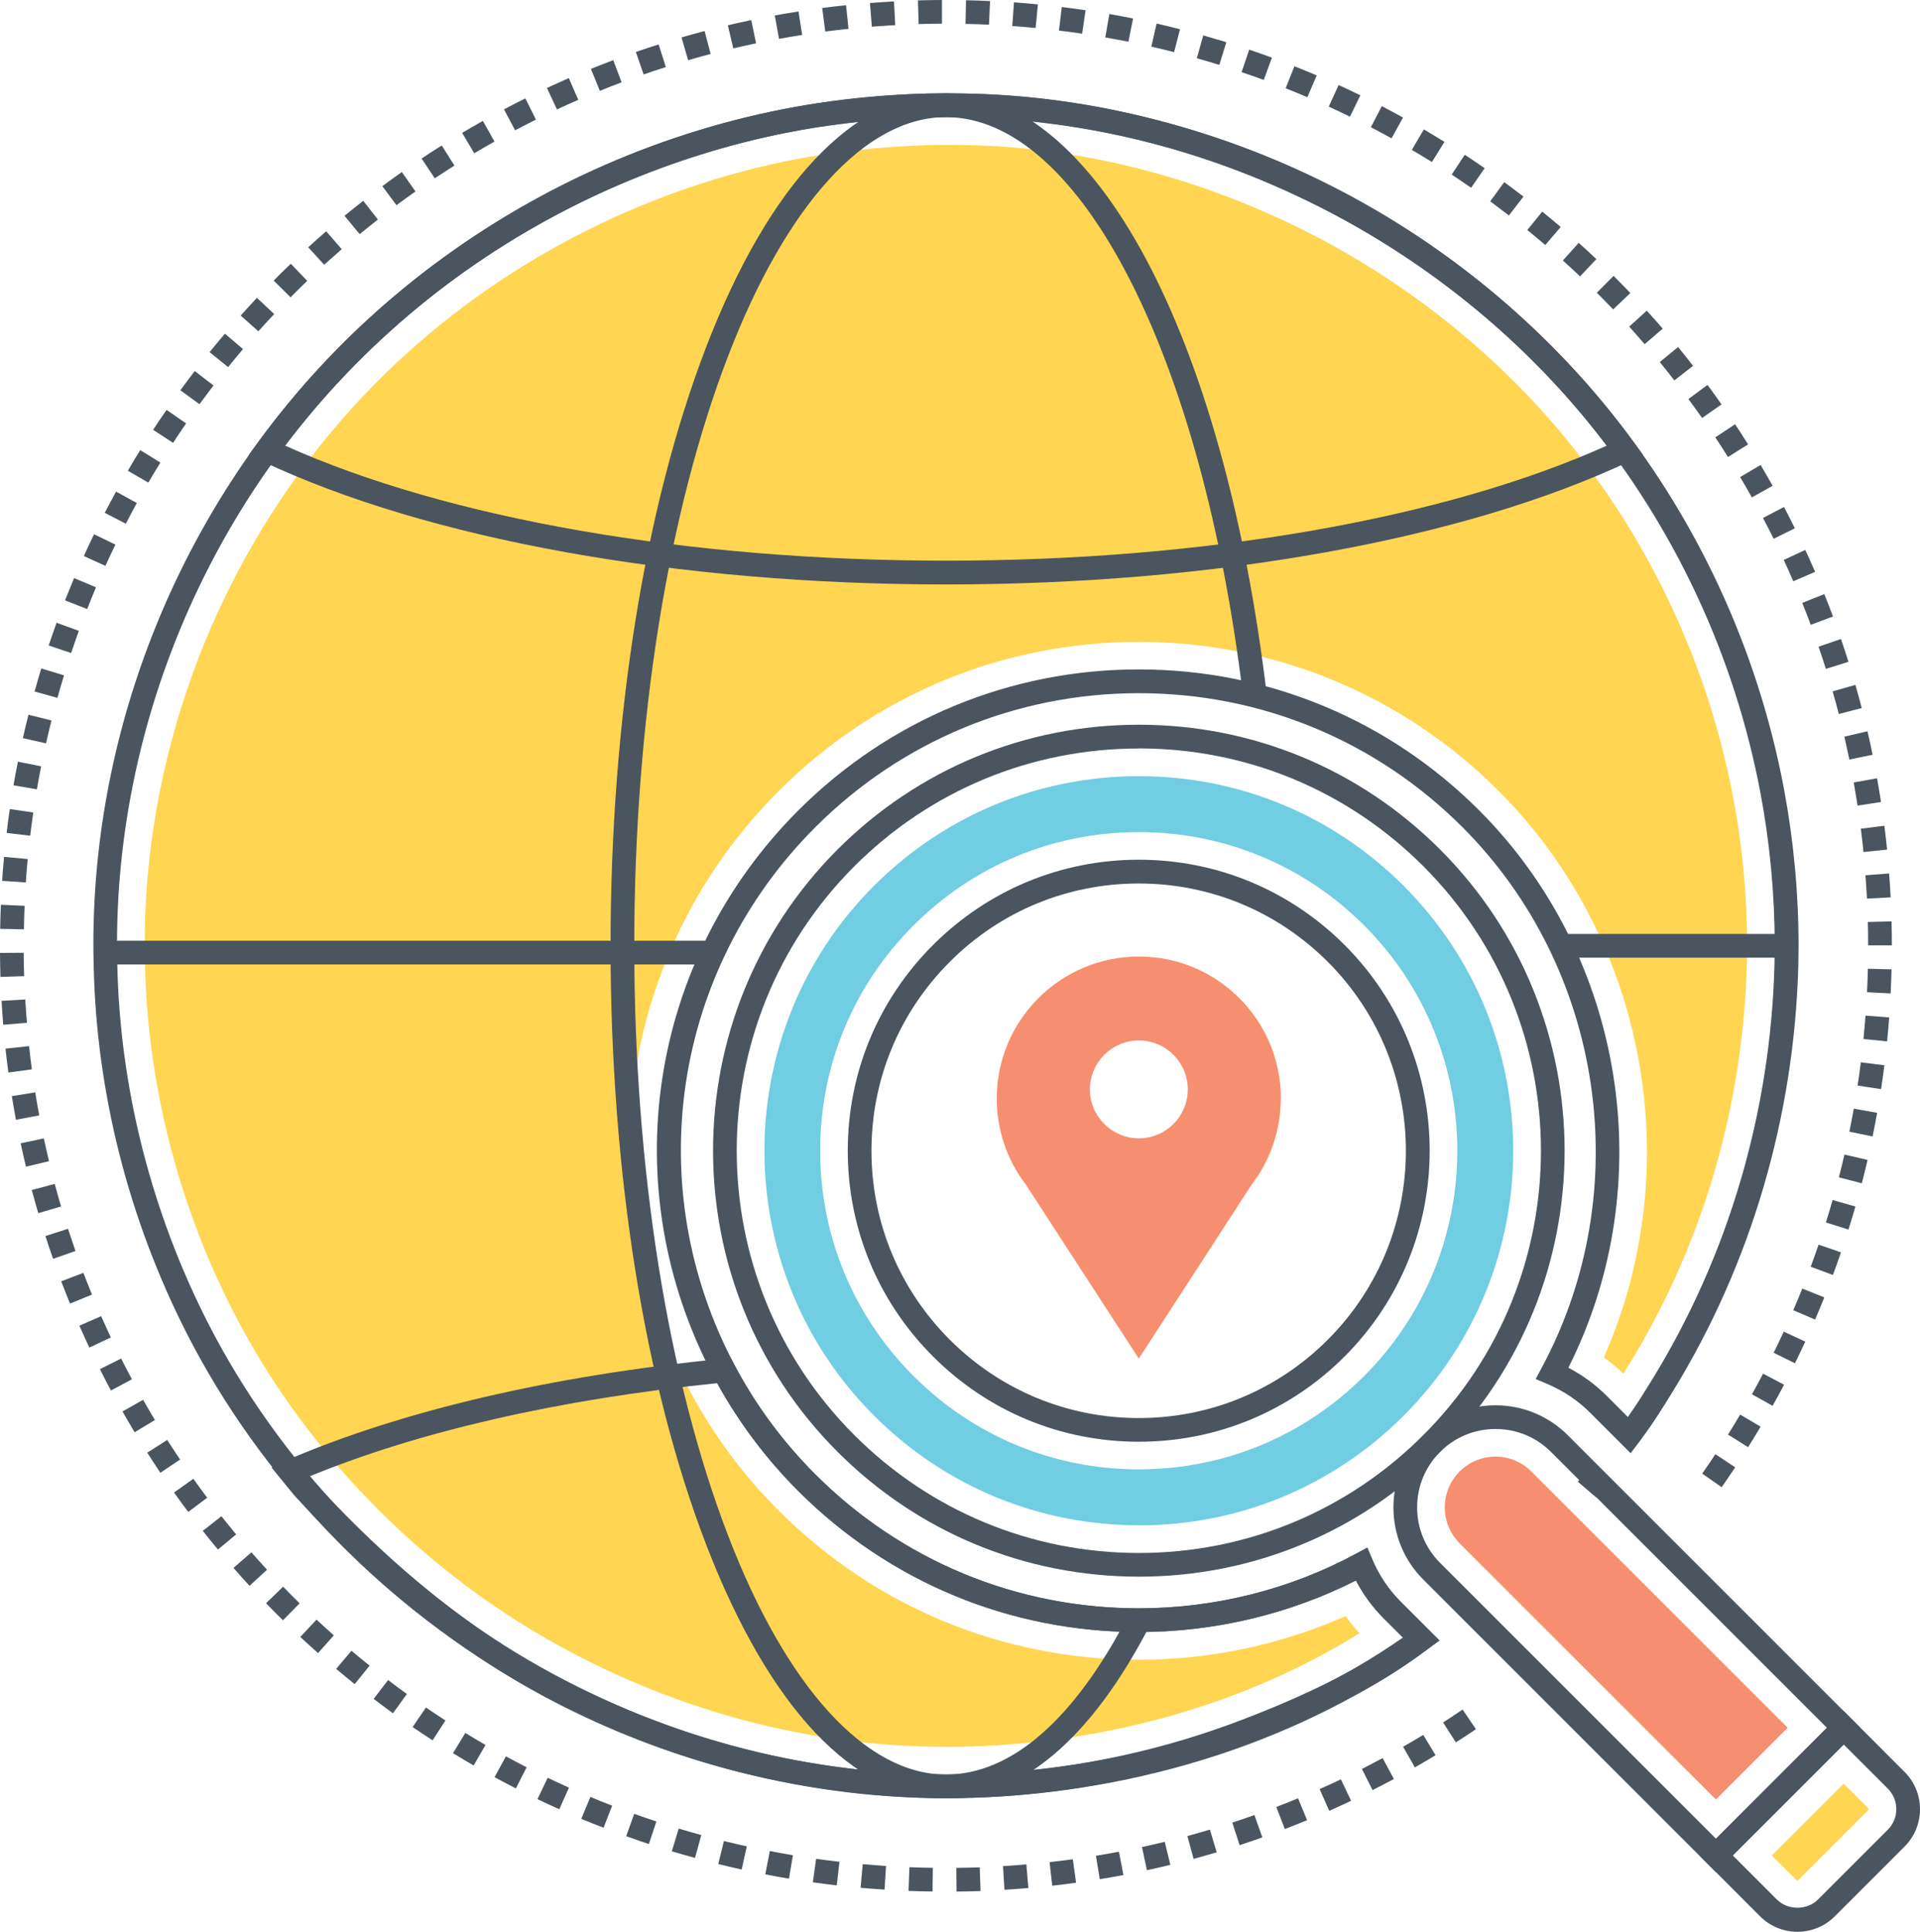
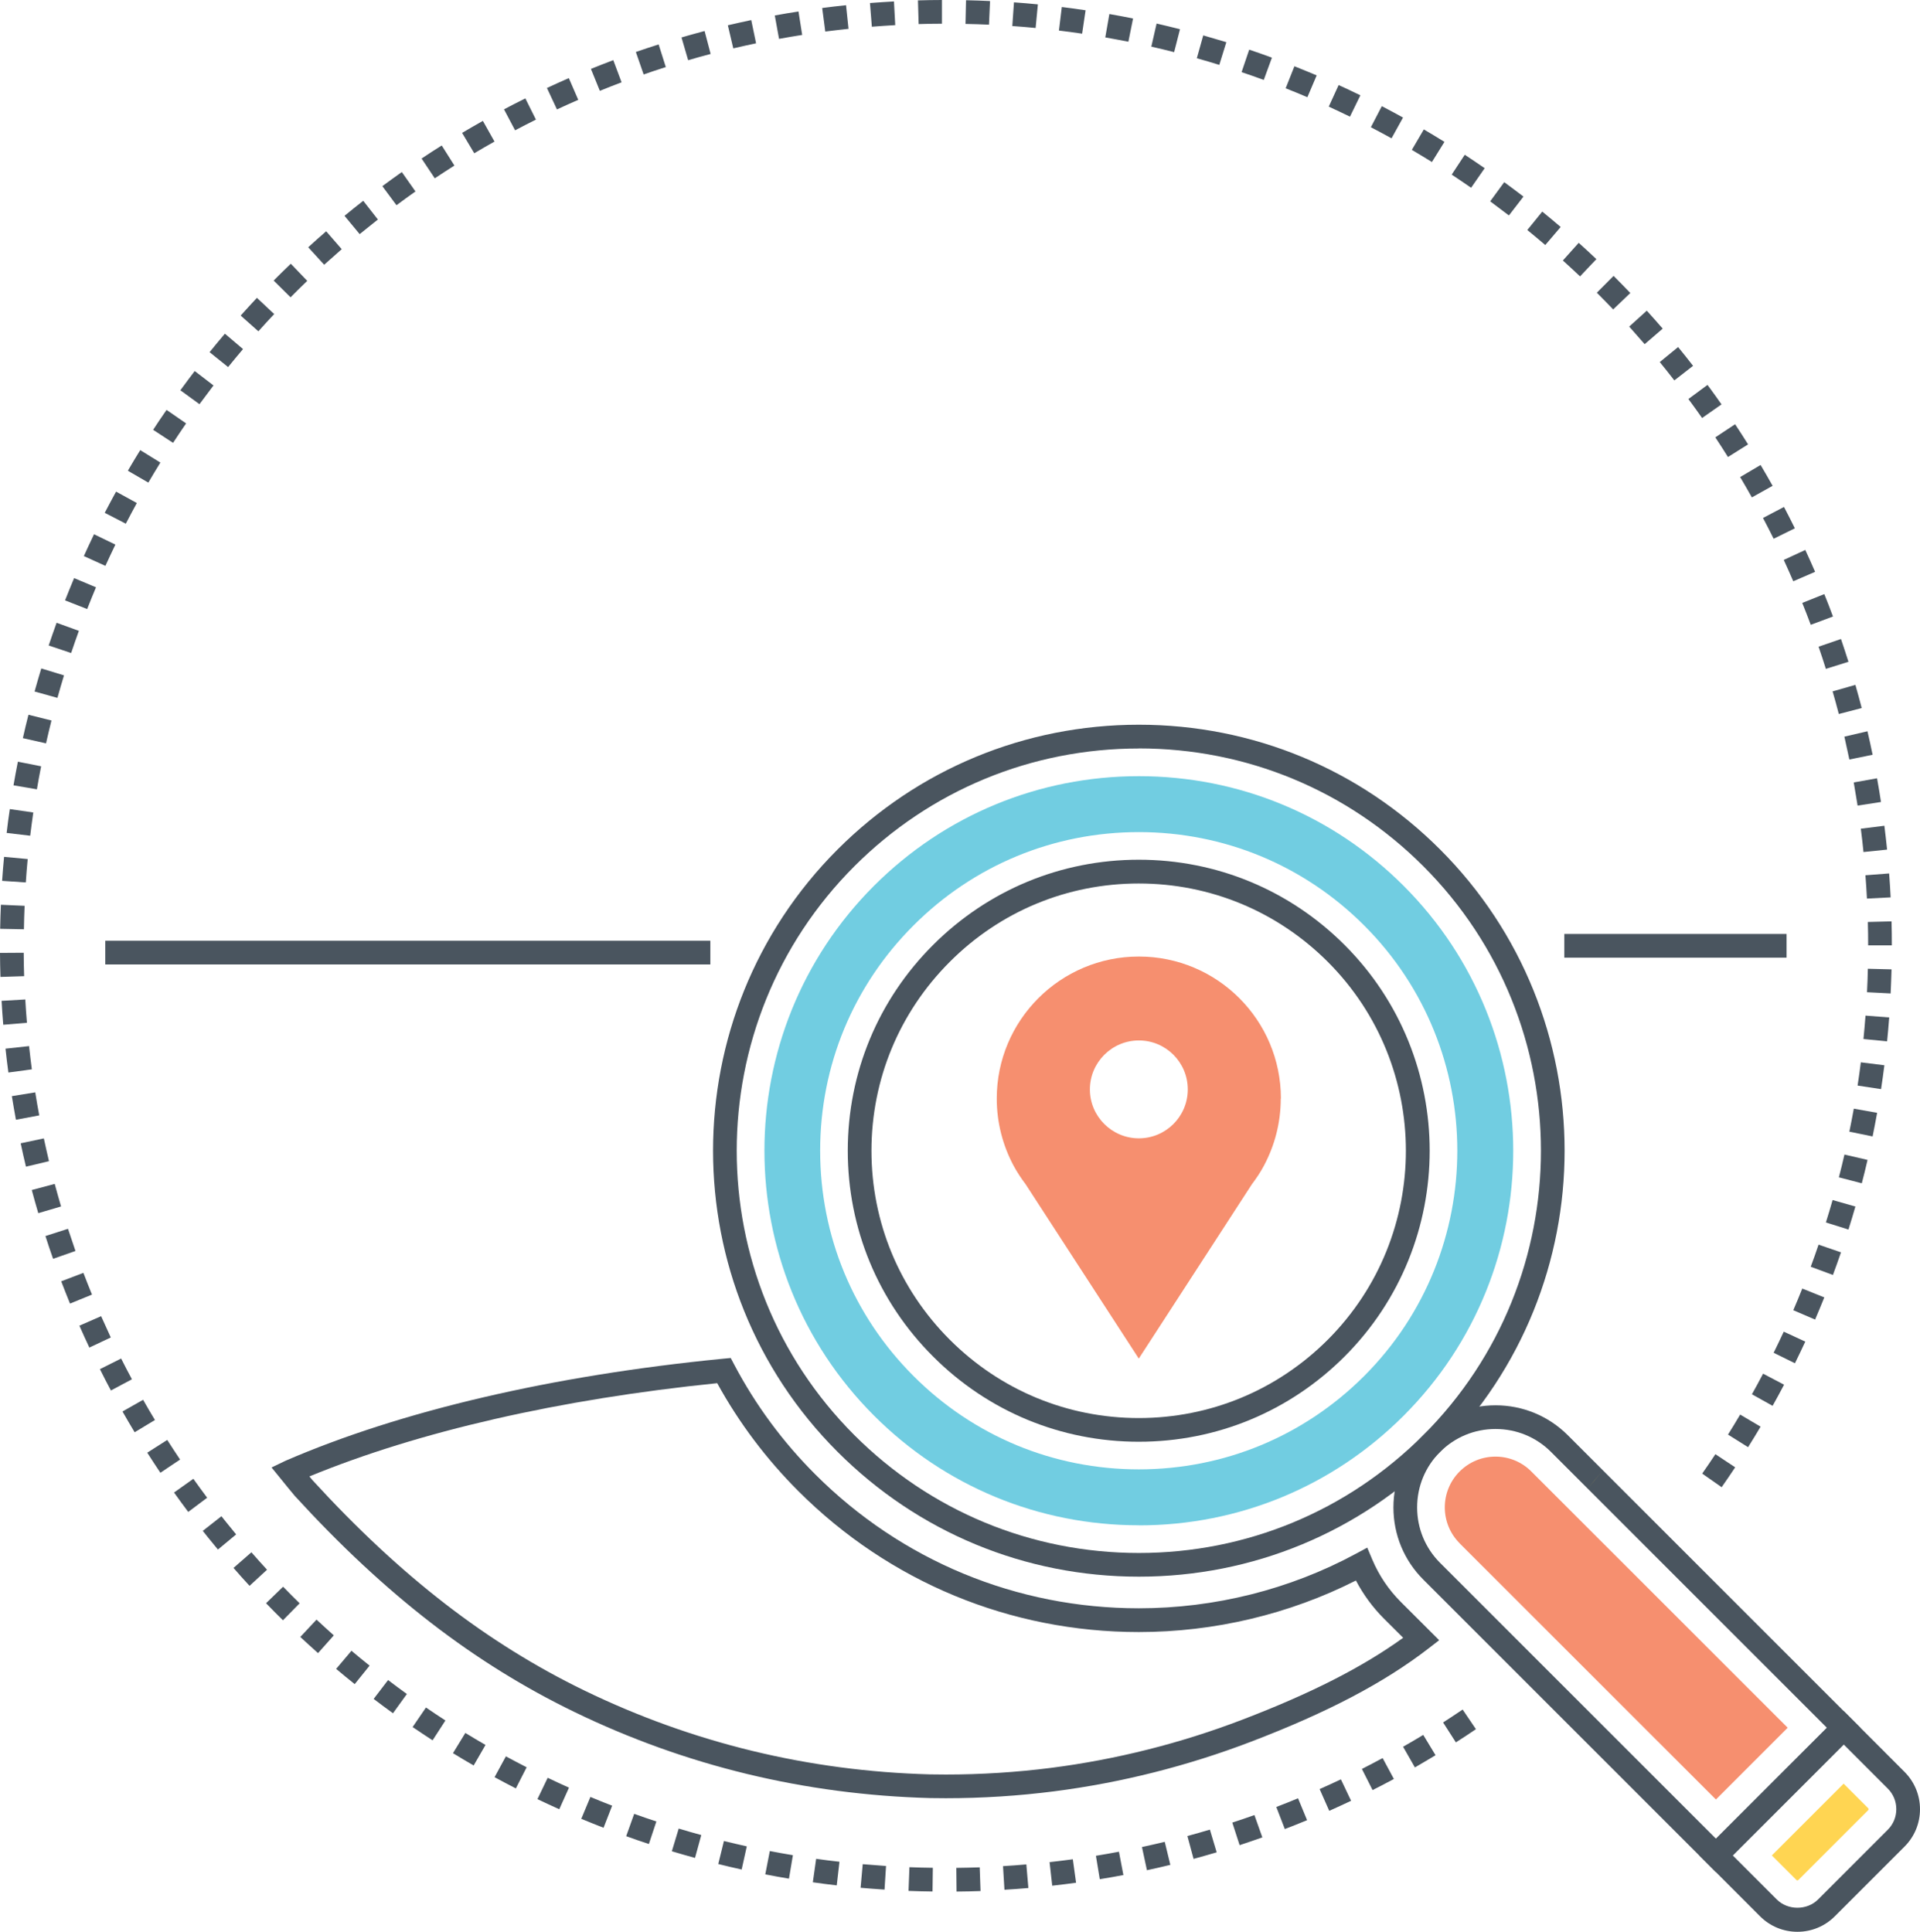
<svg xmlns="http://www.w3.org/2000/svg" id="a" viewBox="0 0 254.4 256">
-   <path d="M125.34,231.49c-18.52,0-37.01-5.07-53.48-14.65-17.41-10.13-31.97-25.45-41-43.12-7.3-14.29-11.33-30.21-11.65-46.02-.7-27.12,9.53-54.19,28.06-74.3,4.98-5.41,10.61-10.33,16.72-14.63,6.08-4.28,12.65-7.95,19.51-10.9,6.88-2.96,14.06-5.2,21.33-6.65,5.52-1.1,11.68-1.78,18.32-2,.66,0,1.42-.02,2.19-.02s1.53,0,2.3.02c15.82.22,32.04,4.44,46.89,12.21,12.61,6.6,23.95,15.76,32.8,26.52,11.33,13.77,19.06,30.35,22.36,47.95,1.2,6.39,1.8,12.93,1.8,19.45,0,.78,0,1.55-.03,2.32-.49,18.96-5.89,37.36-15.64,53.2-.24.39-.48.78-.72,1.16-.82-.78-1.68-1.5-2.59-2.15,11.13-25.19,5.72-55.39-13.93-75.06-12.74-12.74-29.68-19.76-47.69-19.76s-34.95,7.02-47.7,19.75c-21.06,21.08-25.84,52.94-11.91,79.28,3.14,5.93,7.14,11.35,11.91,16.11,12.74,12.74,29.68,19.75,47.7,19.75,9.47,0,18.84-1.99,27.39-5.78.57.79,1.19,1.54,1.86,2.26-14.65,9.14-32.72,14.43-51.55,15.02h-.28c-.29.02-.58.03-.88.03-.74.01-1.41.02-2.09.02Z" fill="#ffd552" stroke-width="0" />
  <path d="M150.9,208.94s0,0,0,0c-15.08,0-29.25-5.87-39.92-16.54-22-22-22-57.82,0-79.83,10.66-10.66,24.84-16.53,39.92-16.53s29.25,5.87,39.91,16.53c22,22.01,22,57.83,0,79.83-10.66,10.66-24.83,16.54-39.91,16.54ZM150.9,99.19c-14.24,0-27.63,5.54-37.7,15.61-20.78,20.79-20.78,54.61,0,75.38,10.07,10.07,23.46,15.62,37.7,15.62,14.24,0,27.62-5.55,37.69-15.62,20.78-20.78,20.78-54.6,0-75.39-10.07-10.07-23.45-15.61-37.69-15.61ZM150.89,191.06c-10.3,0-19.98-4.01-27.26-11.3-7.29-7.28-11.3-16.97-11.3-27.27s4.01-19.98,11.3-27.26c7.28-7.28,16.96-11.3,27.26-11.3,10.3,0,19.98,4.01,27.27,11.3,15.03,15.03,15.03,39.49,0,54.53-7.29,7.29-16.97,11.3-27.27,11.3ZM150.89,117.08c-9.46,0-18.35,3.68-25.04,10.38-6.69,6.69-10.38,15.58-10.38,25.04s3.69,18.35,10.38,25.04c6.69,6.69,15.58,10.38,25.04,10.38s18.35-3.69,25.04-10.38c13.8-13.81,13.8-36.28,0-50.08-6.69-6.69-15.59-10.38-25.04-10.38Z" fill="#4a555f" stroke-width="0" />
  <path d="M150.9,202.13c-13.26,0-25.73-5.16-35.1-14.54-19.35-19.35-19.35-50.84,0-70.2,9.38-9.37,21.84-14.53,35.1-14.53,13.26,0,25.72,5.16,35.09,14.54,19.35,19.36,19.35,50.85,0,70.2-9.37,9.38-21.84,14.54-35.09,14.54ZM150.89,110.27c-11.28,0-21.88,4.39-29.85,12.37-7.98,7.97-12.37,18.57-12.37,29.85s4.39,21.88,12.37,29.86c7.97,7.98,18.57,12.37,29.85,12.37,11.28,0,21.88-4.39,29.86-12.37,16.46-16.47,16.46-43.26,0-59.71-7.98-7.98-18.58-12.37-29.86-12.37Z" fill="#71cde1" stroke-width="0" />
  <path d="M227.37,248.11l-38.78-38.78c-2.56-2.56-3.96-5.96-3.96-9.57s1.41-7.01,3.96-9.57c2.56-2.56,5.96-3.96,9.57-3.96s7.01,1.41,9.57,3.96l38.78,38.78-19.14,19.14ZM198.16,189.37c-2.78,0-5.39,1.08-7.35,3.04-1.96,1.96-3.04,4.57-3.04,7.35s1.08,5.39,3.04,7.35l36.56,36.56,14.7-14.7-36.56-36.56c-1.96-1.96-4.57-3.04-7.35-3.04Z" fill="#4a555f" stroke-width="0" />
  <path d="M193.4,204.51c-2.62-2.62-2.62-6.89,0-9.51,1.27-1.27,2.96-1.97,4.75-1.97s3.48.7,4.75,1.97l33.97,33.96-9.51,9.51-33.97-33.96Z" fill="#f68f6f" stroke-width="0" />
  <path d="M238.16,256c-1.87,0-3.63-.73-4.95-2.05l-8.06-8.07,19.14-19.14,8.06,8.07c1.32,1.32,2.05,3.08,2.05,4.95s-.73,3.63-2.05,4.95l-9.24,9.24c-1.32,1.32-3.08,2.05-4.95,2.05ZM229.59,245.88l5.84,5.84c1.46,1.46,4,1.46,5.46,0l9.24-9.24c.73-.73,1.13-1.7,1.13-2.73s-.4-2-1.13-2.73l-5.84-5.84-14.7,14.7Z" fill="#4a555f" stroke-width="0" />
  <path d="M210.27,197.38c.67-.78,1.33-1.56,1.95-2.36-.64.8-1.29,1.58-1.95,2.36Z" fill="#ffd552" stroke-width="0" />
  <path d="M238.16,249.19c-.08,0-.12-.04-.14-.06l-3.25-3.25,9.51-9.51,3.25,3.25c.07.07.07.2,0,.27l-9.24,9.24s-.06.06-.14.06Z" fill="#ffd552" stroke-width="0" />
  <path d="M169.72,145.58c0-10.4-8.43-18.82-18.82-18.82s-18.83,8.43-18.83,18.82c0,3.19.8,6.2,2.2,8.84l.02.04c.47.87,1.01,1.69,1.6,2.47l15,23.11,14.99-23.11c.59-.78,1.14-1.6,1.6-2.47l.03-.04h-.01c1.4-2.64,2.2-5.64,2.2-8.84ZM150.9,150.85c-3.58,0-6.49-2.91-6.49-6.48s2.91-6.49,6.49-6.49,6.48,2.9,6.48,6.49-2.91,6.48-6.48,6.48Z" fill="#f68f6f" stroke-width="0" />
-   <path d="M211.46,198.41l-2.39-2.05c.65-.76,1.29-1.54,1.92-2.32l2.47,1.95c-.56.72-1.19,1.49-2,2.42Z" fill="#4a555f" stroke-width="0" />
-   <path d="M125.34,238.3c-19.72,0-39.4-5.39-56.9-15.58-18.52-10.78-34.02-27.09-43.64-45.91-7.77-15.21-12.06-32.15-12.39-48.99-.74-28.84,10.14-57.65,29.86-79.05,5.31-5.76,11.3-11,17.81-15.58,6.47-4.55,13.44-8.45,20.74-11.59,7.32-3.15,14.95-5.53,22.69-7.08,5.88-1.18,12.42-1.89,19.42-2.13,1.65-.02,3.22-.02,4.81,0,16.88.23,34.16,4.72,49.95,12.98,13.41,7.01,25.48,16.77,34.9,28.22,12.06,14.65,20.29,32.3,23.8,51.03,1.27,6.8,1.92,13.77,1.92,20.71,0,.84-.01,1.67-.03,2.5-.52,20.15-6.27,39.72-16.65,56.59-1.34,2.18-2.57,4.15-3.99,6.05-.13.19-.3.44-.49.68l-1.09,1.43-5.36-5.36c-1.62-1.62-3.52-2.9-5.64-3.8l-1.58-.67.81-1.52c12.57-23.4,8.25-52.84-10.51-71.61-11.45-11.45-26.68-17.76-42.87-17.76s-31.42,6.31-42.88,17.76c-18.93,18.95-23.23,47.6-10.7,71.28,2.82,5.33,6.42,10.2,10.7,14.48,11.45,11.45,26.68,17.76,42.88,17.76,10.07,0,20.01-2.5,28.75-7.22l1.52-.82.67,1.59c.89,2.1,2.16,3.99,3.78,5.61l5.11,5.11-1.49,1.08c-16.54,12.04-38.01,19.06-60.45,19.75h-.27c-.34.02-.67.03-1.01.04-.77.01-1.48.02-2.18.02ZM125.34,15.52c-.79,0-1.57.01-2.35.02-6.8.23-13.17.93-18.88,2.07-7.52,1.5-14.94,3.82-22.06,6.88-7.1,3.05-13.89,6.85-20.18,11.27-6.33,4.45-12.15,9.55-17.3,15.14-19.17,20.8-29.75,48.81-29.03,76.85.33,16.38,4.5,32.85,12.05,47.63,9.35,18.29,24.41,34.14,42.42,44.62,17.02,9.91,36.15,15.15,55.32,15.15.69,0,1.38-.01,2.06-.02.39,0,.71-.02,1.03-.03h.27c21.14-.66,41.37-7.07,57.2-18.09l-2.5-2.5c-1.5-1.5-2.75-3.2-3.73-5.07-8.83,4.47-18.75,6.83-28.77,6.83-17.04,0-33.06-6.63-45.11-18.68-4.5-4.5-8.29-9.63-11.26-15.23-13.18-24.91-8.66-55.03,11.26-74.97,12.06-12.05,28.08-18.68,45.11-18.68s33.05,6.63,45.1,18.68c19.34,19.35,24.09,49.5,11.82,73.86,1.89.99,3.6,2.24,5.1,3.75l2.78,2.78c1.13-1.58,2.15-3.22,3.25-5.01,10.08-16.4,15.68-35.42,16.18-55.03.02-.8.03-1.61.03-2.42,0-6.74-.63-13.52-1.87-20.13-3.41-18.21-11.41-35.36-23.13-49.61-9.16-11.13-20.89-20.62-33.93-27.44-15.36-8.03-32.15-12.4-48.54-12.62-.78-.01-1.56-.02-2.35-.02Z" fill="#4a555f" stroke-width="0" />
  <path d="M126.74,250.67l-.03-3.14c1.04-.01,2.07-.04,3.1-.07l.11,3.14c-1.06.04-2.11.06-3.18.07ZM123.56,250.66c-1.06-.01-2.13-.04-3.18-.08l.12-3.14c1.03.04,2.07.07,3.1.08l-.04,3.14ZM133.09,250.44l-.19-3.14c1.03-.06,2.06-.14,3.09-.23l.27,3.13c-1.05.09-2.11.17-3.17.23ZM117.2,250.41c-1.06-.07-2.12-.15-3.17-.24l.28-3.13c1.03.09,2.06.17,3.09.24l-.2,3.14ZM139.42,249.89l-.35-3.12c1.03-.12,2.06-.24,3.08-.38l.43,3.11c-1.05.14-2.1.28-3.15.39ZM110.86,249.85c-1.06-.12-2.11-.26-3.16-.41l.44-3.11c1.03.14,2.05.28,3.09.39l-.36,3.12ZM145.72,249.03l-.51-3.1c1.02-.17,2.04-.35,3.05-.54l.59,3.09c-1.04.2-2.08.38-3.13.55ZM104.54,248.96c-1.05-.18-2.1-.36-3.14-.57l.6-3.09c1.02.2,2.04.38,3.06.55l-.52,3.1ZM151.97,247.84l-.66-3.07c1.01-.22,2.02-.45,3.02-.69l.74,3.05c-1.03.25-2.06.49-3.1.71ZM98.28,247.75c-1.04-.23-2.08-.47-3.11-.73l.75-3.05c1.01.25,2.01.48,3.03.71l-.68,3.07ZM158.15,246.34l-.82-3.03c1-.27,1.99-.55,2.98-.85l.9,3.01c-1.02.3-2.03.59-3.06.87ZM92.08,246.21c-1.03-.28-2.05-.58-3.06-.88l.91-3.01c.99.3,1.99.59,2.99.86l-.83,3.03ZM164.25,244.52l-.97-2.99c.98-.32,1.96-.65,2.93-1l1.05,2.96c-1,.35-2,.7-3.01,1.03ZM85.98,244.37c-1.01-.33-2.02-.68-3.01-1.04l1.06-2.96c.97.35,1.95.69,2.94,1.01l-.99,2.98ZM170.24,242.39l-1.13-2.93c.96-.37,1.93-.75,2.88-1.15l1.2,2.9c-.98.4-1.96.8-2.96,1.18ZM79.98,242.22c-.99-.39-1.98-.78-2.96-1.19l1.21-2.9c.95.4,1.91.79,2.88,1.16l-1.14,2.93ZM176.12,239.96l-1.27-2.87c.95-.42,1.88-.85,2.82-1.29l1.35,2.84c-.96.45-1.92.9-2.89,1.33ZM74.1,239.76c-.97-.44-1.93-.88-2.89-1.34l1.36-2.83c.93.45,1.87.88,2.82,1.31l-1.29,2.87ZM181.87,237.23l-1.42-2.81c.92-.47,1.84-.95,2.75-1.44l1.49,2.77c-.93.5-1.87.99-2.82,1.47ZM68.35,237c-.95-.48-1.88-.98-2.82-1.49l1.5-2.76c.91.49,1.83.98,2.75,1.45l-1.43,2.8ZM187.47,234.21l-1.56-2.73c.9-.51,1.79-1.04,2.67-1.57l1.63,2.69c-.91.55-1.82,1.09-2.74,1.62ZM62.76,233.96c-.92-.53-1.83-1.07-2.74-1.63l1.64-2.68c.88.54,1.77,1.07,2.67,1.59l-1.57,2.72ZM192.91,230.91l-1.7-2.65c.87-.56,1.73-1.13,2.59-1.71l1.76,2.6c-.88.6-1.76,1.18-2.66,1.75ZM57.32,230.63c-.89-.58-1.78-1.17-2.65-1.76l1.77-2.59c.85.58,1.72,1.16,2.58,1.72l-1.71,2.64ZM52.07,227.04c-.86-.62-1.71-1.25-2.56-1.9l1.91-2.5c.82.63,1.65,1.24,2.49,1.85l-1.84,2.55ZM47,223.18c-.83-.66-1.65-1.34-2.46-2.02l2.03-2.4c.79.67,1.59,1.32,2.4,1.97l-1.97,2.45ZM42.14,219.07c-.79-.71-1.58-1.42-2.35-2.14l2.15-2.3c.76.71,1.52,1.4,2.29,2.09l-2.09,2.35ZM37.49,214.72c-.76-.74-1.5-1.5-2.24-2.26l2.26-2.19c.72.74,1.45,1.48,2.19,2.2l-2.2,2.24ZM33.06,210.15c-.72-.78-1.43-1.57-2.12-2.37l2.37-2.07c.68.78,1.37,1.55,2.07,2.31l-2.31,2.13ZM28.88,205.35c-.44-.53-.87-1.06-1.31-1.6-.23-.29-.47-.58-.7-.88l2.47-1.94c.22.28.45.57.68.85.42.52.85,1.04,1.27,1.56l-2.42,2.01ZM24.94,200.36c-.64-.85-1.26-1.71-1.88-2.57l2.56-1.82c.6.84,1.21,1.68,1.83,2.51l-2.52,1.89ZM228.11,197.08l-2.57-1.8c.59-.85,1.18-1.7,1.75-2.57l2.62,1.74c-.59.89-1.18,1.76-1.79,2.63ZM21.25,195.17c-.59-.88-1.17-1.77-1.74-2.66l2.65-1.69c.56.87,1.12,1.74,1.7,2.6l-2.61,1.75ZM231.62,191.78l-2.66-1.67c.55-.88,1.09-1.76,1.61-2.65l2.71,1.6c-.54.91-1.09,1.82-1.66,2.72ZM17.84,189.8c-.55-.91-1.08-1.82-1.61-2.75l2.73-1.55c.51.9,1.03,1.79,1.57,2.68l-2.69,1.62ZM234.87,186.3l-2.74-1.53c.5-.9,1-1.81,1.48-2.73l2.78,1.46c-.49.94-1,1.87-1.52,2.8ZM14.7,184.27c-.5-.93-.99-1.88-1.46-2.83l2.81-1.41c.46.92.94,1.84,1.43,2.75l-2.77,1.48ZM237.83,180.66l-2.82-1.39c.46-.93.9-1.86,1.34-2.8l2.85,1.32c-.45.96-.9,1.92-1.37,2.87ZM11.84,178.58c-.45-.96-.89-1.92-1.32-2.9l2.88-1.26c.42.95.85,1.89,1.28,2.82l-2.84,1.34ZM240.5,174.87l-2.89-1.24c.41-.95.81-1.9,1.19-2.87l2.92,1.17c-.4.99-.8,1.97-1.22,2.94ZM9.28,172.76c-.4-.98-.79-1.97-1.17-2.96l2.94-1.12c.37.97.75,1.93,1.14,2.88l-2.91,1.19ZM242.87,168.96l-2.95-1.09c.36-.97.71-1.94,1.04-2.93l2.97,1.02c-.34,1.01-.7,2-1.07,3ZM7.03,166.81c-.35-1-.69-2-1.01-3.01l2.99-.96c.32.98.65,1.96.99,2.94l-2.97,1.04ZM244.93,162.94l-3-.94c.31-.99.61-1.98.89-2.97l3.02.86c-.29,1.02-.6,2.04-.92,3.05ZM5.07,160.76c-.3-1.01-.58-2.03-.86-3.06l3.04-.81c.27,1,.55,2,.84,2.99l-3.02.89ZM246.69,156.81l-3.04-.79c.26-1,.51-2.01.74-3.02l3.06.71c-.24,1.04-.49,2.07-.76,3.09ZM3.44,154.61c-.25-1.03-.48-2.06-.7-3.1l3.07-.65c.22,1.01.44,2.02.68,3.02l-3.06.73ZM248.12,150.6l-3.08-.63c.21-1.01.4-2.03.59-3.05l3.09.55c-.19,1.05-.39,2.09-.6,3.13ZM2.11,148.39c-.19-1.04-.37-2.08-.54-3.13l3.1-.5c.16,1.02.34,2.04.53,3.05l-3.09.58ZM249.24,144.33l-3.11-.47c.16-1.02.3-2.05.43-3.08l3.12.39c-.13,1.06-.28,2.11-.44,3.16ZM1.11,142.12c-.14-1.05-.27-2.1-.38-3.15l3.12-.34c.11,1.03.24,2.06.37,3.08l-3.11.42ZM250.04,138l-3.13-.31c.1-1.03.19-2.06.27-3.1l3.14.24c-.08,1.06-.17,2.12-.28,3.17ZM.43,135.8c-.09-1.05-.16-2.11-.22-3.17l3.14-.18c.06,1.03.13,2.06.22,3.09l-3.13.26ZM250.52,131.65l-3.14-.16c.05-1.03.09-2.07.11-3.11l3.14.08c-.03,1.07-.07,2.13-.12,3.19ZM.06,129.46c-.03-1.06-.06-2.12-.06-3.18l3.14-.02c0,1.04.03,2.07.06,3.1l-3.14.1ZM247.53,125.28c0-1.04-.01-2.07-.04-3.1l3.14-.08c.03,1.06.04,2.12.04,3.18h-3.14ZM3.16,123.15l-3.14-.06c.02-1.07.05-2.13.1-3.19l3.14.14c-.04,1.03-.08,2.07-.09,3.11ZM247.37,119.08c-.05-1.03-.12-2.07-.2-3.09l3.14-.24c.08,1.05.15,2.11.2,3.17l-3.14.16ZM3.42,116.94l-3.14-.21c.07-1.06.16-2.12.26-3.18l3.13.29c-.1,1.03-.18,2.06-.25,3.1ZM246.91,112.9c-.1-1.03-.22-2.06-.35-3.08l3.12-.39c.13,1.05.25,2.1.36,3.16l-3.13.32ZM4,110.75l-3.12-.37c.12-1.06.26-2.11.42-3.16l3.11.45c-.15,1.02-.28,2.05-.41,3.08ZM246.13,106.75c-.16-1.02-.33-2.04-.51-3.06l3.09-.55c.19,1.04.36,2.09.52,3.14l-3.11.48ZM4.89,104.6l-3.1-.53c.18-1.05.37-2.09.58-3.13l3.08.61c-.2,1.01-.39,2.03-.56,3.05ZM245.04,100.65c-.21-1.01-.43-2.02-.66-3.03l3.06-.71c.24,1.03.47,2.07.68,3.11l-3.08.63ZM6.1,98.51l-3.07-.69c.23-1.04.48-2.07.74-3.1l3.05.76c-.25,1-.49,2.01-.72,3.02ZM243.64,94.61c-.26-1-.53-2-.82-2.99l3.02-.86c.29,1.02.57,2.04.84,3.07l-3.04.79ZM7.61,92.48l-3.03-.84c.29-1.03.58-2.04.89-3.06l3.01.92c-.3.99-.59,1.98-.87,2.98ZM241.93,88.65c-.31-.99-.63-1.97-.97-2.95l2.97-1.02c.34,1,.67,2.01.99,3.02l-3,.94ZM9.43,86.54l-2.98-1c.34-1.01.69-2.01,1.05-3.01l2.95,1.07c-.35.97-.69,1.95-1.02,2.93ZM239.92,82.79c-.36-.97-.73-1.93-1.12-2.89l2.92-1.17c.4.98.78,1.97,1.15,2.97l-2.95,1.1ZM11.55,80.71l-2.93-1.15c.39-.99.79-1.97,1.2-2.95l2.9,1.22c-.4.95-.79,1.91-1.17,2.88ZM237.61,77.03c-.41-.95-.83-1.89-1.26-2.83l2.85-1.32c.45.96.88,1.93,1.3,2.9l-2.89,1.25ZM13.97,74.99l-2.86-1.3c.44-.97.89-1.93,1.35-2.89l2.83,1.37c-.45.93-.89,1.87-1.32,2.81ZM235.01,71.4c-.46-.93-.93-1.85-1.41-2.76l2.78-1.46c.49.94.97,1.88,1.44,2.83l-2.82,1.39ZM16.67,69.4l-2.79-1.44c.49-.94.99-1.88,1.5-2.81l2.75,1.51c-.5.91-.98,1.82-1.46,2.74ZM232.12,65.91c-.51-.9-1.02-1.8-1.55-2.69l2.71-1.6c.54.91,1.07,1.83,1.59,2.76l-2.74,1.53ZM19.66,63.96l-2.72-1.58c.54-.92,1.08-1.83,1.64-2.73l2.67,1.65c-.54.88-1.08,1.77-1.6,2.66ZM228.96,60.57c-.55-.88-1.11-1.75-1.68-2.61l2.62-1.74c.59.88,1.16,1.78,1.72,2.67l-2.66,1.67ZM22.92,58.68l-2.63-1.72c.58-.89,1.17-1.77,1.78-2.64l2.59,1.79c-.59.85-1.16,1.71-1.73,2.58ZM225.53,55.4c-.49-.7-.99-1.4-1.5-2.09l-.32-.43,2.53-1.87.33.44c.52.71,1.03,1.42,1.53,2.14l-2.57,1.8ZM26.44,53.57l-2.54-1.85.19-.26c.56-.77,1.13-1.53,1.71-2.29l2.49,1.91c-.56.74-1.12,1.48-1.67,2.23l-.19.26ZM221.85,50.41c-.63-.82-1.28-1.63-1.93-2.43l2.43-1.99c.67.82,1.33,1.65,1.98,2.49l-2.48,1.93ZM30.22,48.64l-2.45-1.97c.67-.83,1.34-1.64,2.03-2.45l2.4,2.04c-.67.79-1.33,1.59-1.98,2.39ZM217.92,45.61c-.68-.78-1.36-1.56-2.05-2.33l2.33-2.11c.71.79,1.42,1.58,2.11,2.38l-2.38,2.05ZM34.24,43.91l-2.35-2.09c.71-.79,1.42-1.57,2.15-2.35l2.29,2.15c-.71.75-1.41,1.52-2.1,2.29ZM213.75,41.01c-.72-.75-1.44-1.49-2.17-2.22l2.22-2.23c.75.75,1.49,1.51,2.22,2.27l-2.27,2.17ZM38.49,39.39l-2.23-2.21c.75-.75,1.5-1.5,2.27-2.23l2.18,2.27c-.75.72-1.48,1.44-2.21,2.18ZM209.36,36.63c-.75-.71-1.51-1.41-2.28-2.11l2.1-2.34c.79.71,1.57,1.43,2.34,2.16l-2.16,2.28ZM42.96,35.09l-2.12-2.32c.78-.72,1.57-1.42,2.38-2.12l2.06,2.37c-.78.68-1.55,1.37-2.32,2.06ZM204.75,32.47c-.79-.67-1.58-1.34-2.38-1.99l1.98-2.44c.82.67,1.64,1.35,2.44,2.04l-2.04,2.39ZM47.65,31.02l-2-2.42c.82-.68,1.65-1.34,2.48-1.99l1.94,2.48c-.81.64-1.62,1.29-2.42,1.94ZM199.93,28.55c-.82-.63-1.65-1.25-2.48-1.87l1.86-2.54c.86.63,1.71,1.27,2.55,1.91l-1.92,2.49ZM52.53,27.19l-1.87-2.52c.85-.63,1.71-1.25,2.58-1.87l1.81,2.57c-.85.6-1.68,1.2-2.51,1.82ZM194.92,24.88c-.85-.59-1.71-1.17-2.57-1.74l1.73-2.63c.89.58,1.77,1.18,2.64,1.78l-1.79,2.58ZM57.6,23.62l-1.74-2.61c.88-.59,1.77-1.17,2.67-1.73l1.68,2.66c-.87.55-1.74,1.12-2.6,1.69ZM189.73,21.47c-.88-.55-1.77-1.08-2.66-1.61l1.59-2.71c.92.54,1.82,1.09,2.73,1.65l-1.66,2.67ZM62.84,20.31l-1.61-2.7c.91-.54,1.83-1.07,2.75-1.59l1.54,2.74c-.9.51-1.8,1.02-2.68,1.55ZM184.38,18.33c-.91-.5-1.82-.99-2.74-1.47l1.45-2.79c.94.49,1.88.99,2.81,1.51l-1.52,2.75ZM68.25,17.27l-1.47-2.78c.94-.5,1.88-.98,2.83-1.45l1.4,2.81c-.92.46-1.84.93-2.76,1.42ZM178.87,15.46c-.93-.45-1.87-.9-2.81-1.33l1.31-2.86c.97.44,1.93.9,2.88,1.36l-1.38,2.83ZM73.8,14.51l-1.33-2.85c.96-.45,1.93-.88,2.9-1.31l1.25,2.88c-.95.41-1.89.84-2.82,1.27ZM173.22,12.88c-.95-.41-1.91-.8-2.87-1.18l1.16-2.92c.99.39,1.97.8,2.95,1.21l-1.23,2.89ZM79.48,12.04l-1.18-2.91c.98-.4,1.97-.78,2.96-1.16l1.1,2.94c-.97.36-1.93.74-2.88,1.13ZM167.44,10.59c-.97-.36-1.95-.7-2.93-1.03l1.01-2.98c1.01.34,2.01.69,3.01,1.06l-1.08,2.95ZM85.28,9.86l-1.03-2.97c1-.35,2.01-.68,3.02-1l.95,3c-.99.31-1.97.64-2.94.98ZM161.56,8.6c-.99-.31-1.98-.6-2.98-.88l.85-3.03c1.02.29,2.04.59,3.06.9l-.93,3ZM91.18,7.98l-.88-3.02c1.01-.29,2.04-.58,3.06-.85l.8,3.04c-1,.26-1.99.54-2.98.83ZM155.57,6.91c-1-.26-2.01-.5-3.02-.73l.7-3.06c1.04.24,2.07.49,3.1.75l-.78,3.05ZM97.16,6.41l-.72-3.06c1.03-.24,2.06-.47,3.1-.69l.64,3.08c-1.01.21-2.02.44-3.02.67ZM149.51,5.53c-1.02-.2-2.03-.39-3.06-.57l.54-3.1c1.05.18,2.09.38,3.14.59l-.62,3.08ZM103.22,5.14l-.56-3.09c1.04-.19,2.09-.37,3.14-.53l.49,3.11c-1.02.16-2.04.33-3.06.52ZM143.38,4.46c-1.02-.15-2.05-.29-3.07-.41l.38-3.12c1.06.13,2.11.27,3.15.43l-.46,3.11ZM109.35,4.18l-.41-3.12c1.05-.14,2.1-.26,3.16-.37l.33,3.13c-1.03.11-2.06.23-3.08.36ZM137.22,3.71c-1.03-.1-2.06-.19-3.09-.26l.22-3.14c1.06.08,2.12.16,3.17.27l-.3,3.13ZM115.52,3.53l-.25-3.13c1.05-.08,2.11-.15,3.18-.21l.17,3.14c-1.04.06-2.07.13-3.1.21ZM131.03,3.27c-1.03-.05-2.07-.08-3.1-.1l.07-3.14c1.06.02,2.12.06,3.18.11l-.14,3.14ZM121.72,3.19l-.09-3.14c1.06-.03,2.12-.05,3.18-.05v3.14c-1.03,0-2.06.02-3.09.05Z" fill="#4a555f" stroke-width="0" />
-   <path d="M125.34,238.3c-12.15,0-23.43-11.94-31.78-33.63-8.16-21.21-12.66-49.39-12.66-79.33s4.5-58.12,12.66-79.33c8.35-21.69,19.63-33.63,31.78-33.63,19.72,0,36.8,32,42.5,79.63l-3.12.37c-5.42-45.26-21.61-76.86-39.38-76.86-10.6,0-21.11,11.52-28.85,31.62-8.03,20.86-12.45,48.64-12.45,78.2s4.42,57.34,12.45,78.2c7.73,20.09,18.25,31.62,28.85,31.62,8.68,0,17.05-7.32,24.2-21.17l2.79,1.44c-7.73,14.96-17.06,22.88-26.99,22.88Z" fill="#4a555f" stroke-width="0" />
-   <path d="M125.34,77.45c-35.59,0-68.64-5.96-90.65-16.35l-1.72-.81,1.12-1.54C55.3,29.71,89.41,12.37,125.34,12.37s70.04,17.34,91.24,46.38l1.12,1.54-1.72.81c-22,10.39-55.04,16.35-90.64,16.35ZM37.78,59.06c21.6,9.7,53.35,15.24,87.56,15.24s65.97-5.54,87.55-15.24c-20.68-27.3-53.27-43.55-87.55-43.55S58.46,31.76,37.78,59.06Z" fill="#4a555f" stroke-width="0" />
  <path d="M125.34,238.3c-.71,0-1.41-.01-2.11-.02-16.61-.45-32.44-4.29-47.12-11.41-13.3-6.45-25.07-15.54-37.04-28.62-.63-.75-1.21-1.46-1.78-2.17l-1.31-1.61,1.85-.89c15.29-6.62,35.33-11.3,57.94-13.52l1.05-.1.49.93c2.82,5.33,6.42,10.2,10.7,14.48,11.45,11.45,26.68,17.76,42.88,17.76,10.07,0,20.01-2.5,28.75-7.22l1.52-.82.67,1.59c.89,2.1,2.16,3.99,3.78,5.61l5.08,5.07-1.41,1.09c-5.89,4.55-13.37,8.48-23.52,12.36-8.42,3.22-17.21,5.44-26.11,6.58-4.68.6-9.5.91-14.31.91ZM41,195.66c.14.17.29.35.43.52,11.66,12.73,23.13,21.6,36.05,27.87,14.28,6.92,29.67,10.66,45.75,11.09.73.01,1.42.02,2.11.02,4.68,0,9.36-.3,13.91-.88,8.66-1.11,17.2-3.26,25.39-6.4,9.04-3.46,15.86-6.93,21.28-10.84l-2.53-2.52c-1.5-1.5-2.75-3.2-3.73-5.07-8.83,4.47-18.75,6.83-28.77,6.83-17.04,0-33.06-6.63-45.11-18.68-4.25-4.25-7.87-9.06-10.75-14.3-20.93,2.13-39.54,6.39-54.04,12.36Z" fill="#4a555f" stroke-width="0" />
  <rect x="207.27" y="123.77" width="29.45" height="3.14" fill="#4a555f" stroke-width="0" />
  <rect x="13.95" y="124.67" width="80.17" height="3.14" fill="#4a555f" stroke-width="0" />
</svg>